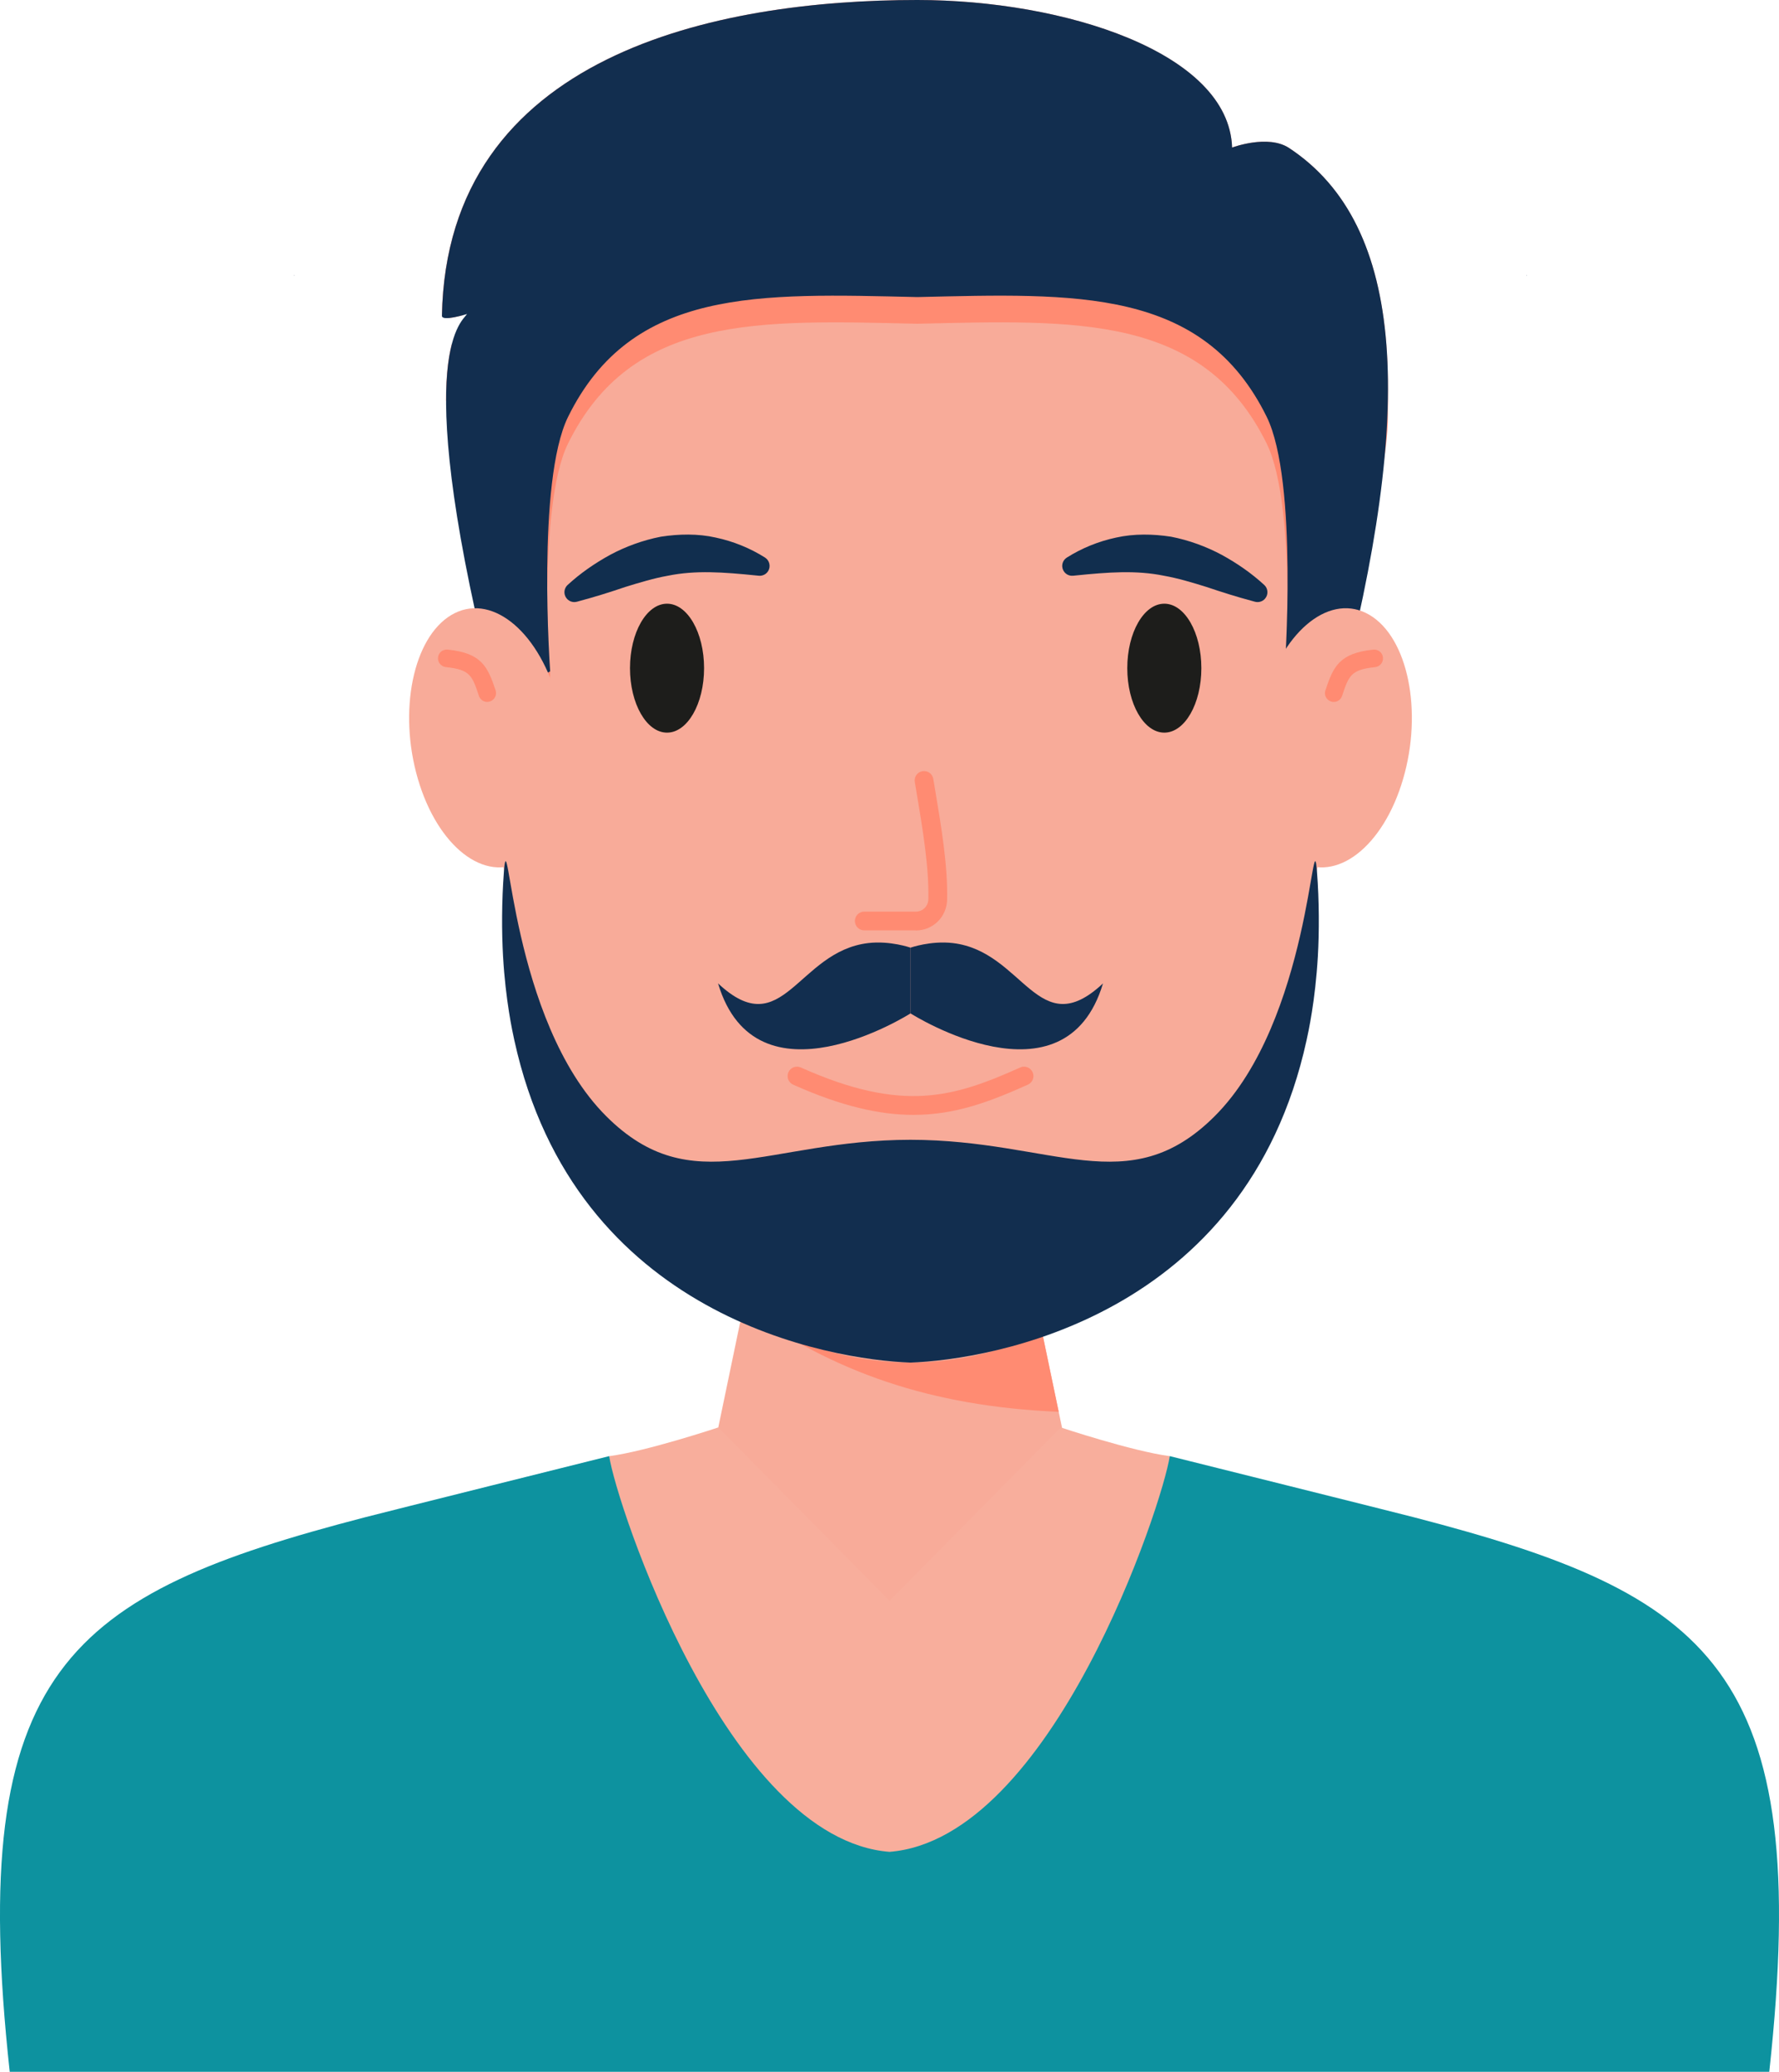
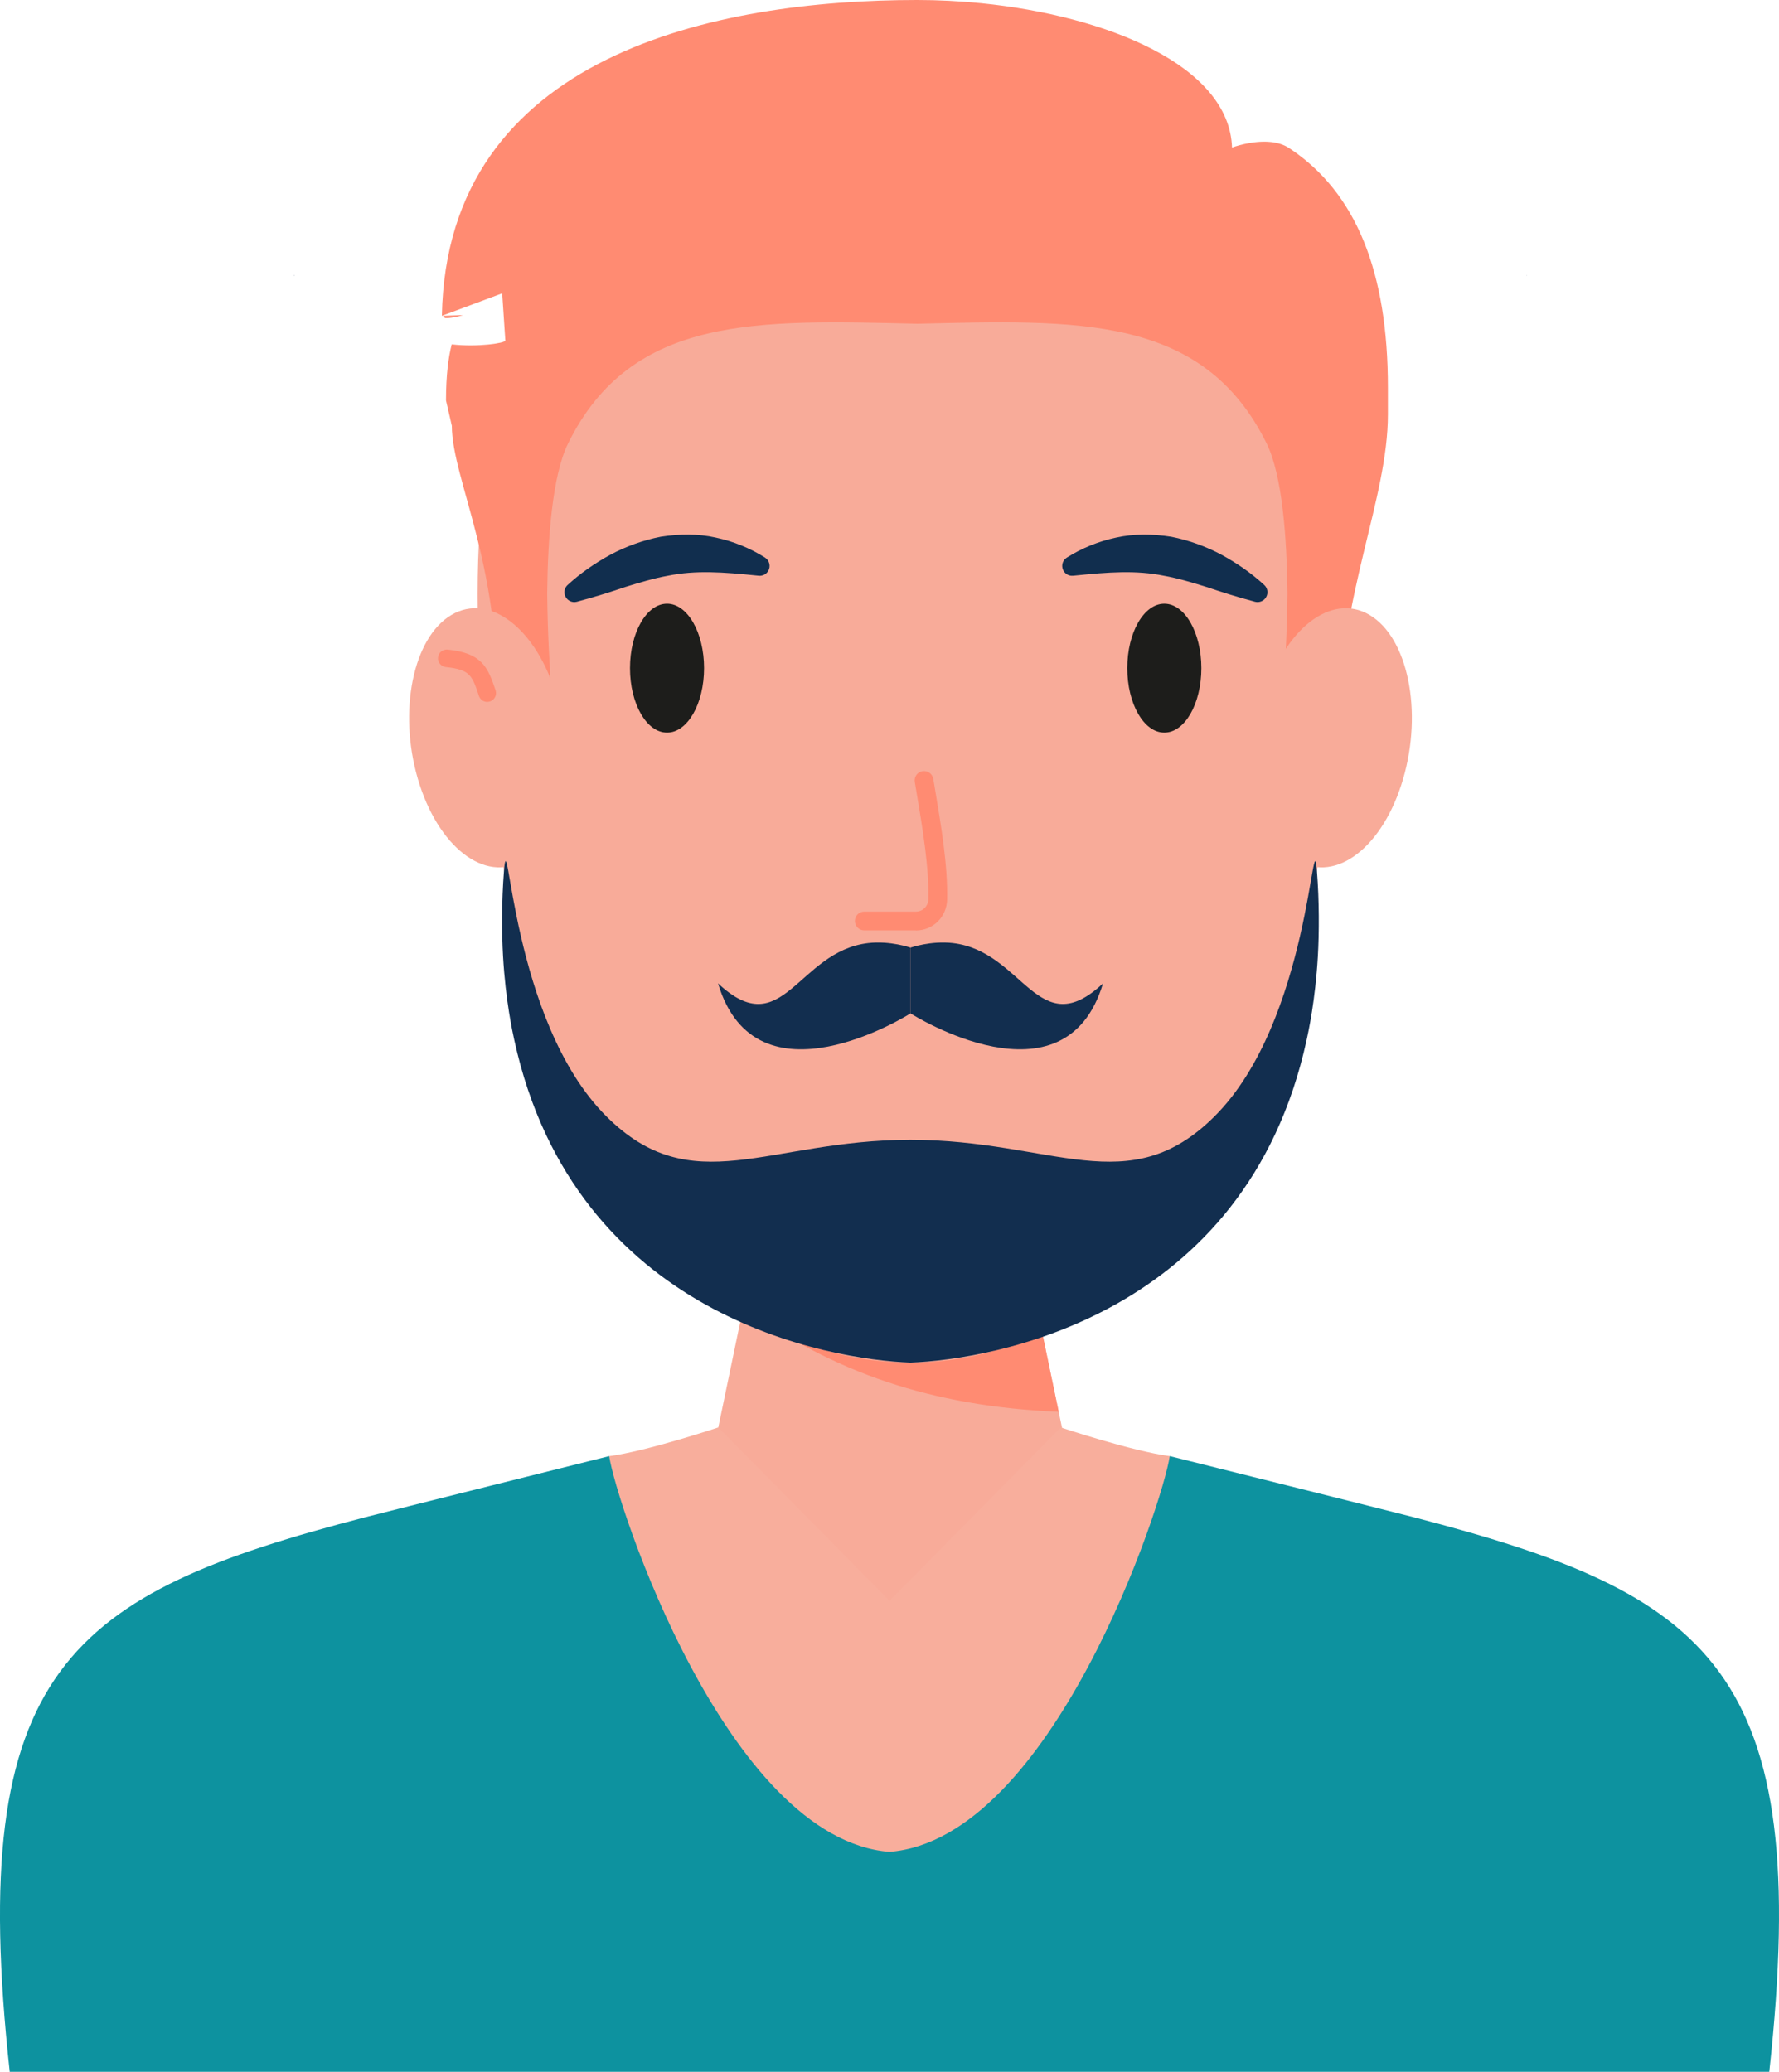
<svg xmlns="http://www.w3.org/2000/svg" id="Camada_2" viewBox="0 0 402.03 468.24">
  <defs>
    <style>
      .cls-1 {
        fill: #f8ab99;
      }

      .cls-2 {
        fill: #f8ae9c;
      }

      .cls-3 {
        fill: #ff8b72;
      }

      .cls-4 {
        fill: #122e4f;
      }

      .cls-5 {
        fill: #112e4e;
      }

      .cls-6 {
        fill: #0d929f;
      }

      .cls-7 {
        fill: #1d1d1b;
      }
    </style>
  </defs>
  <g id="_Layer_">
    <path class="cls-5" d="m345,62.18s.02.07.03.11c-.02-.01-.04-.03-.07-.04.01-.02.03-.05.04-.07Z" />
-     <path class="cls-5" d="m345,62.18s.02.07.03.11c-.02-.01-.04-.03-.07-.04.01-.02.03-.05.04-.07Z" />
    <g>
      <polygon class="cls-1" points="246.92 355.74 201.17 361.94 155.43 355.74 167.22 299.07 167.26 299.07 169.09 290.24 169.71 287.09 232.59 287.09 233.4 291.04 239.25 319.08 240.06 322.95 246.92 355.74" />
      <path class="cls-3" d="m239.25,319.08c-28.97-1.23-51.08-9.02-71.24-23.6l1.08-5.25.62-3.14h62.88l.81,3.95,5.85,28.04Z" />
    </g>
    <path class="cls-2" d="m201.02,361.79l-38.7-39.18s-16.18,5.39-24.64,6.49v27.2l39.61,58.03,23.73,8.31,23.73-8.31,39.61-58.03v-27.2c-8.46-1.1-24.64-6.49-24.64-6.49l-38.7,39.18Z" />
    <path class="cls-6" d="m2.2,468.24c-9.98-91.27,13.46-107.96,80.31-125.33,3.52-.93,55.16-13.82,55.16-13.82,1.54,10.65,26.58,86.52,63.34,89.44,36.76-2.92,61.79-78.78,63.34-89.44,0,0,51.64,12.89,55.17,13.82,66.85,17.37,90.29,34.06,80.31,125.33H2.2Z" />
    <path class="cls-1" d="m205.76,307.96c-.18,0-.37,0-.55,0-66.61-.85-97.27-91.48-97.27-173.76S148.4,9.09,205.22,8.61c.18,0,.37,0,.55,0,.18,0,.37,0,.55,0,56.81.47,97.27,43.38,97.27,125.59s-30.66,172.91-97.27,173.76c-.18,0-.37,0-.55,0Z" />
    <path class="cls-5" d="m66.53,62.18s-.02.07-.03.11c.02-.01.04-.03.07-.04-.01-.02-.03-.05-.04-.07Z" />
    <path class="cls-5" d="m66.53,62.18s-.02.07-.03.11c.02-.01.04-.03.07-.04-.01-.02-.03-.05-.04-.07Z" />
    <ellipse class="cls-7" cx="150.74" cy="151.01" rx="8.37" ry="14.57" />
    <ellipse class="cls-7" cx="263.12" cy="151.01" rx="8.37" ry="14.57" />
    <path class="cls-5" d="m171.08,130.08c-7.64-.78-13.86-1.24-20.15.04-3.15.56-6.33,1.52-9.66,2.55-3.29,1.12-6.77,2.22-10.52,3.22l-.39.11c-1.19.32-2.41-.39-2.73-1.58-.22-.83.06-1.68.65-2.22,2.87-2.64,6.1-4.88,9.6-6.8,3.51-1.88,7.38-3.3,11.45-4.1,4.09-.63,8.37-.72,12.4.19,4.04.86,7.82,2.42,11.15,4.52,1.04.66,1.35,2.04.7,3.08-.47.74-1.3,1.11-2.11,1.03l-.38-.04Z" />
    <path class="cls-5" d="m241.1,126.01c3.33-2.1,7.11-3.66,11.15-4.52,4.04-.9,8.31-.82,12.4-.19,4.07.8,7.93,2.22,11.45,4.1,3.5,1.92,6.73,4.16,9.6,6.8.91.83.97,2.24.14,3.15-.58.63-1.44.85-2.22.65l-.4-.11c-3.75-1-7.23-2.11-10.52-3.22-3.33-1.04-6.51-1.99-9.66-2.55-6.29-1.28-12.51-.82-20.15-.04l-.38.04c-1.23.13-2.32-.77-2.45-1.99-.09-.87.34-1.68,1.03-2.11Z" />
    <g>
      <path class="cls-3" d="m100.6,71.88l-.42-.29.02-.22,4.46-.15c.53-.15.89-.26.89-.26,0,0-.35.11-.89.26-1.12.31-3.02.76-4.06.66Zm1.51,24.3c0,12.5,11.9,32.44,10.07,68.15l12.14-6.58v-6.02s-.56-7.68-.66-17.65c.13-12.47,1.16-26.64,4.71-33.84,14.42-29.28,43.09-27.88,78.94-27.07,35.84-.82,64.52-2.21,78.94,27.07,3.54,7.2,4.57,21.37,4.7,33.84-.1,9.97-.66,17.65-.66,17.65h0v6.02l12.14,6.58c.4-30.28,11.22-51.5,11.22-70.73h0v-6.02c0-26.03-7.11-44.08-22.35-54.13-1.23-.81-2.68-1.21-4.15-1.36-4.26-.43-8.73,1.26-8.73,1.26h0c-.6-18.44-28.04-29.74-56.69-32.62-4.82-.48-9.67-.73-14.43-.73-45.24,0-106.34,12.19-107.44,71.38h0s13.63-5.09,13.63-5.09l.71,10.68c0,.58-6.27,1.53-12.12.86-.73,2.84-1.29,6.88-1.29,12.68l1.31,5.68Z" />
-       <path class="cls-4" d="m207.31,0c-45.24,0-106.34,12.19-107.44,71.38-.03,1.38,5.68-.41,5.68-.41-1.5,2.08-13.09,9.97,6.64,87.34l12.14-6.58s-3.11-42.98,4.05-57.52c14.42-29.28,43.09-27.88,78.94-27.07,35.84-.82,64.52-2.21,78.94,27.07,7.16,14.54,4.05,57.52,4.05,57.52l12.14,6.58c17.28-65.73,15.37-107.38-11.13-124.86-4.78-3.15-12.88-.1-12.88-.1C277.73,11.81,240.41,0,207.31,0Z" />
    </g>
    <g>
      <path class="cls-1" d="m285.72,157.44c4.49-15.33,15.14-23.59,23.8-18.45,8.66,5.14,12.05,21.74,7.56,37.07-4.48,15.33-15.14,23.59-23.8,18.45-8.66-5.14-12.05-21.74-7.56-37.07Z" />
-       <path class="cls-3" d="m301.41,158.64c-.21,0-.42-.03-.63-.1-1.04-.35-1.61-1.47-1.26-2.51,1.78-5.36,3.16-8.43,10.83-9.21,1.13-.08,2.07.68,2.18,1.78.11,1.09-.69,2.07-1.78,2.18-5.48.56-5.94,1.94-7.46,6.51-.28.83-1.05,1.36-1.89,1.36Z" />
+       <path class="cls-3" d="m301.41,158.64Z" />
    </g>
    <g>
      <path class="cls-1" d="m125.8,157.44c-4.48-15.33-15.14-23.59-23.8-18.45-8.66,5.14-12.05,21.74-7.56,37.07,4.49,15.33,15.14,23.59,23.8,18.45,8.66-5.14,12.05-21.74,7.56-37.07Z" />
      <path class="cls-3" d="m110.12,158.64c-.83,0-1.61-.53-1.89-1.36-1.52-4.58-1.98-5.95-7.46-6.51-1.09-.11-1.89-1.09-1.78-2.18.11-1.09,1.03-1.86,2.18-1.78,7.66.78,9.04,3.85,10.83,9.21.34,1.04-.22,2.16-1.26,2.51-.21.07-.42.1-.63.1Z" />
    </g>
    <path class="cls-4" d="m205.76,307.96c-18.03-.67-75.8-10.12-89.53-72.87-.39-1.77-1.98-8.97-2.55-18.98-.31-5.44-.32-12.42.2-19.11,1.04-13.4,1.42,33.57,23.09,55.24,19.47,19.48,36.51,5.38,68.78,5.36,32.27.02,49.31,14.12,68.78-5.36,21.67-21.67,22.05-68.63,23.09-55.24.52,6.7.51,13.67.2,19.11-.57,10.01-2.16,17.21-2.55,18.98-13.73,62.75-71.5,72.19-89.53,72.87Z" />
    <g>
      <path class="cls-4" d="m162.27,222.26c8.61,28.77,43.07,7.05,43.5,6.77v-14.85s-4.59-1.62-9.55-1.04c-16.04,1.87-19.24,22.89-33.94,9.12Z" />
      <path class="cls-4" d="m249.26,222.26c-8.61,28.77-43.07,7.05-43.5,6.77v-14.85s4.59-1.62,9.56-1.04c16.04,1.87,19.24,22.89,33.94,9.12Z" />
    </g>
    <path class="cls-3" d="m206.99,210.27h-11.67c-1.17,0-2.13-.95-2.13-2.12s.95-2.12,2.13-2.12h11.67c1.55,0,2.78-1.25,2.81-2.83.13-7.37-1.22-15.44-2.78-24.76l-.29-1.71c-.19-1.16.59-2.25,1.74-2.44,1.14-.19,2.25.58,2.44,1.74l.29,1.71c1.59,9.54,2.98,17.77,2.84,25.55-.08,3.93-3.18,7-7.06,7Z" />
-     <path class="cls-3" d="m206.43,251.97c-7.58,0-16.22-1.92-27.19-6.83-1.07-.48-1.55-1.74-1.07-2.81.48-1.07,1.74-1.55,2.81-1.07,23.06,10.32,34.6,6.71,49.57,0,1.07-.49,2.32,0,2.81,1.07.48,1.07,0,2.33-1.07,2.81-8.61,3.86-16.41,6.83-25.85,6.83Z" />
  </g>
</svg>